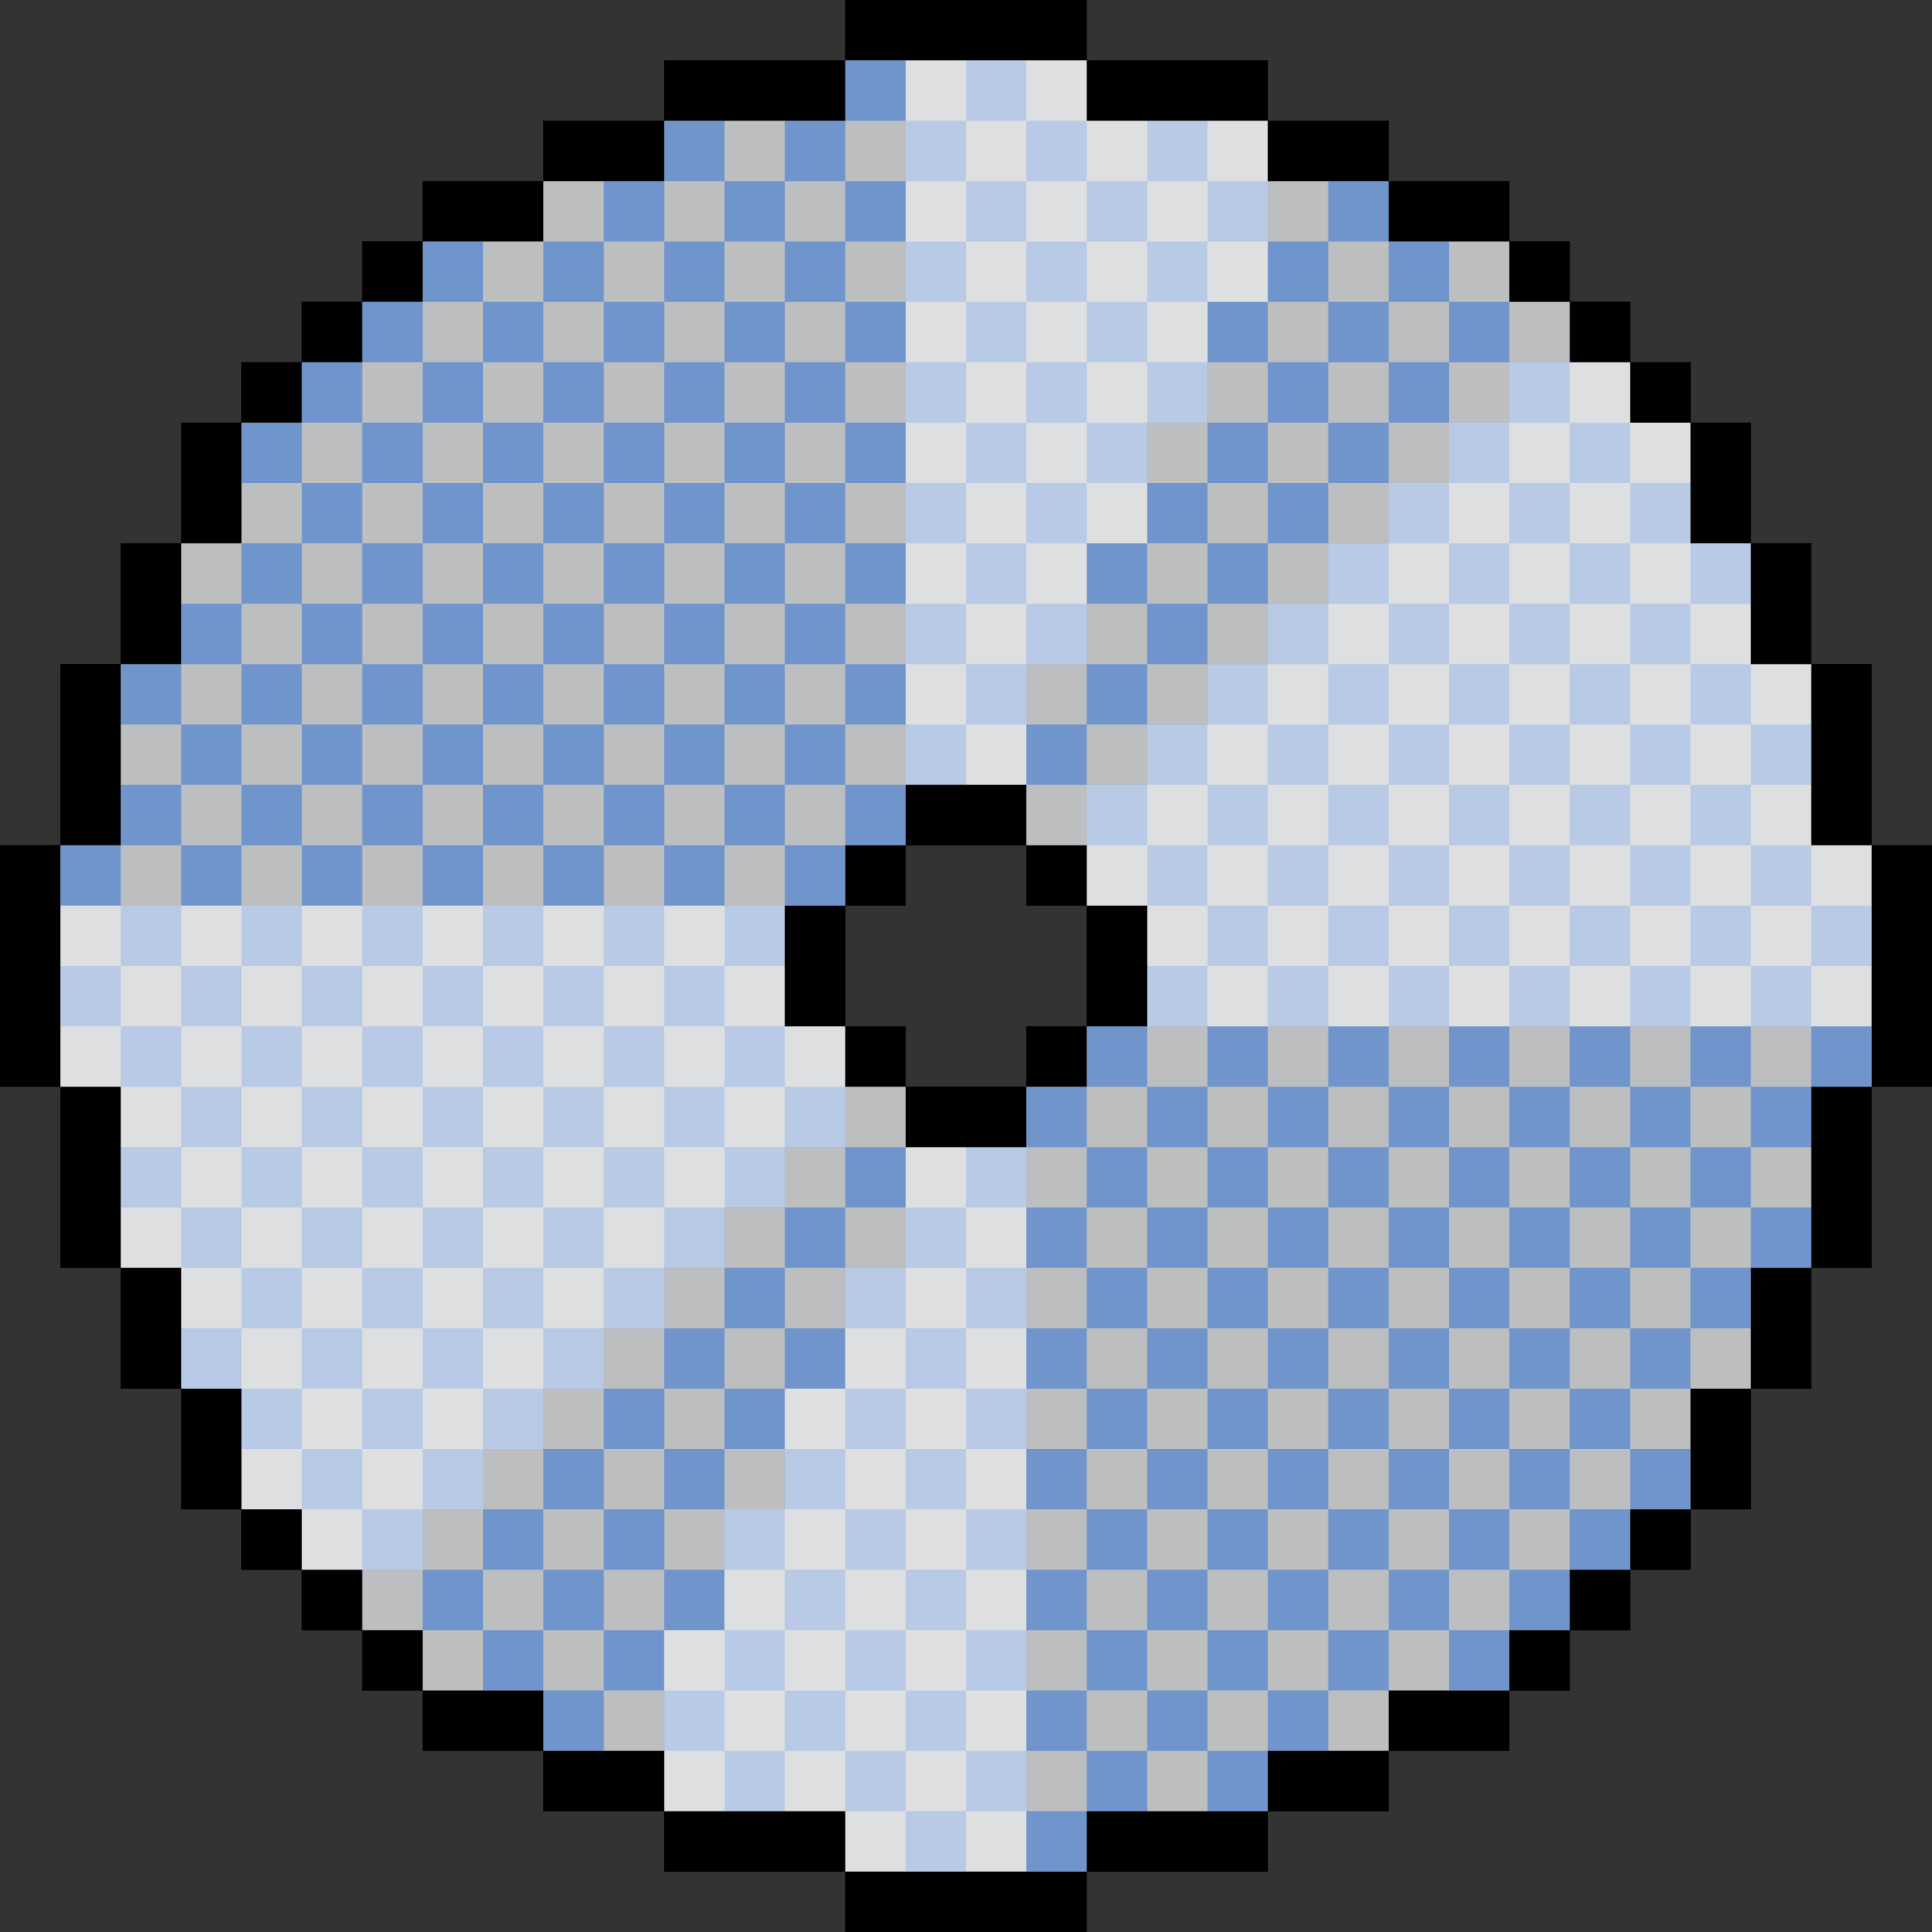
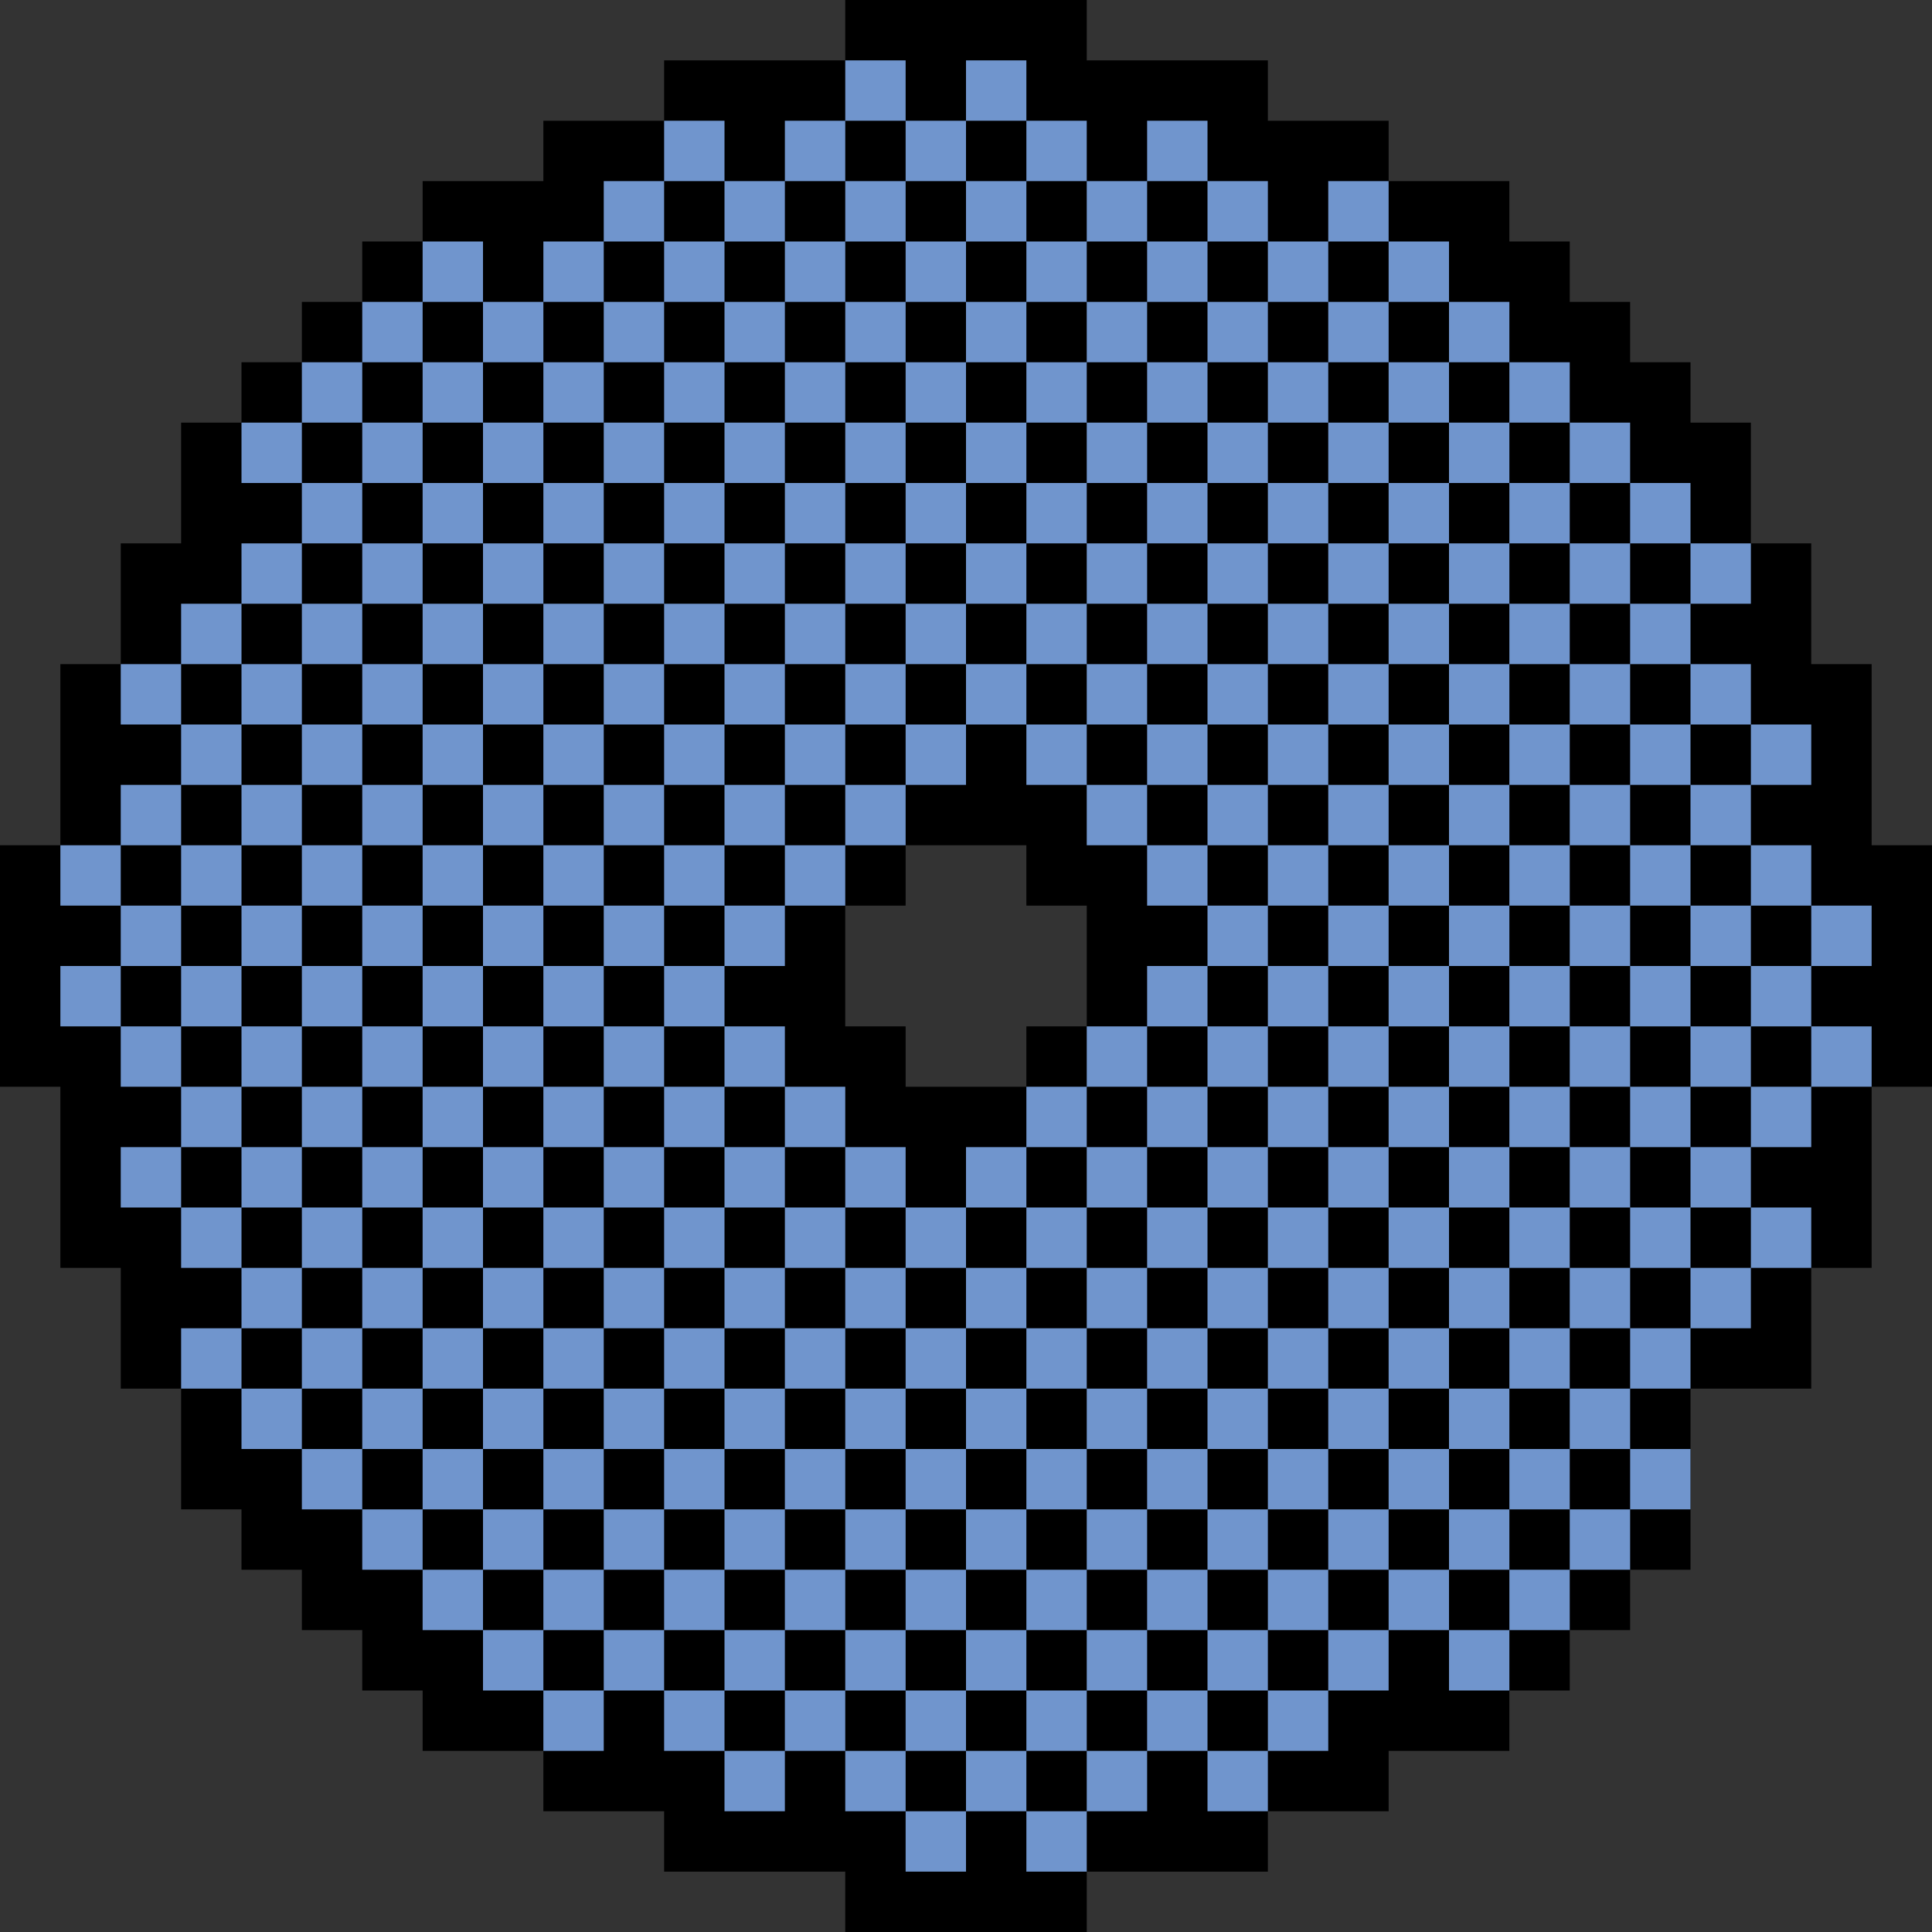
<svg xmlns="http://www.w3.org/2000/svg" fill="#000000" height="400" preserveAspectRatio="xMidYMid meet" version="1" viewBox="0.0 0.0 400.0 400.0" width="400" zoomAndPan="magnify">
  <rect x="0.0" y="0.0" width="400.0" height="400.0" fill="#333333" stroke="none" />
  <g id="change1_1">
-     <path d="M387.5,175v-37.5H375v-25h-12.5v-25H350V75h-12.5V62.5H325V50h-12.5V37.5h-25V25h-25V12.5H225V0h-50v12.5h-37.5V25h-25v12.5 h-25V50H75v12.5H62.5V75H50v12.5H37.5v25H25v25H12.5V175H0v50h12.5v37.5H25v25h12.5v25H50V325h12.5v12.5H75V350h12.5v12.5h25V375h25 v12.5H175V400h50v-12.5h37.5V375h25v-12.5h25V350H325v-12.5h12.5V325H350v-12.5h12.5v-25H375v-25h12.5V225H400v-50H387.5z M212.5,212.5V225h-25v-12.5H175v-25h12.5V175h25v12.5H225v25H212.5z" />
+     <path d="M387.5,175v-37.5H375v-25h-12.5v-25H350V75h-12.5V62.5H325V50h-12.5V37.5h-25V25h-25V12.5H225V0h-50v12.5h-37.5V25h-25v12.5 h-25V50H75v12.5H62.5V75H50v12.5H37.5v25H25v25H12.5V175H0v50h12.5v37.5H25v25h12.5v25H50V325h12.5v12.5H75V350h12.5v12.5h25V375h25 v12.5H175V400h50v-12.5h37.5V375h25v-12.5h25V350H325v-12.5h12.5V325H350v-12.5v-25H375v-25h12.5V225H400v-50H387.5z M212.5,212.5V225h-25v-12.5H175v-25h12.5V175h25v12.5H225v25H212.5z" />
  </g>
  <g id="change2_1">
-     <path d="M375,137.5l-12.5-25l-12.5-25L312.5,50l-25-12.5l-25-12.5L225,12.5L200,0l-25,12.5L137.5,25l-50,25L50,87.5 l-12.5,25l-12.5,25L12.5,175v50L25,262.5l12.5,25l12.5,25L87.5,350l25,12.5l25,12.5l37.5,12.5h50l37.5-12.5l25-12.5l25-12.5 l37.5-37.5l12.5-25l12.5-25l12.5-37.5v-50L375,137.5z M200,237.5L162.5,200l12.5-12.5l25-25l37.5,37.5L200,237.5z" fill="#bcbec0" />
-   </g>
+     </g>
  <g id="change3_1">
    <path d="M187.5,25H175V12.5h12.5V25z M212.5,12.5H200V25h12.5V12.5z M175,25h-12.5v12.5H175V25z M200,37.5V25h-12.5 v12.5H200z M225,37.5V25h-12.5v12.5H225z M250,25h-12.5v12.5H250V25z M150,25h-12.5v12.5H150V25z M187.5,37.5H175V50h12.5V37.5z M212.5,50V37.5H200V50H212.5z M237.5,50V37.5H225V50H237.5z M262.5,50V37.5H250V50H262.5z M162.5,50V37.5H150V50H162.5z M137.5,37.5H125V50h12.5V37.5z M150,50h-12.5v12.5H150V50z M175,62.5V50h-12.5v12.5H175z M200,50h-12.5v12.5H200V50z M225,62.5V50 h-12.5v12.5H225z M250,62.5V50h-12.5v12.5H250z M275,62.5V50h-12.5v12.5H275z M287.5,37.5H275V50h12.5V37.5z M125,50h-12.5v12.5H125 V50z M162.5,62.5H150V75h12.5V62.5z M187.5,75V62.5H175V75H187.5z M212.5,75V62.5H200V75H212.5z M237.5,75V62.5H225V75H237.5z M137.5,62.5H125V75h12.5V62.5z M175,75h-12.5v12.5H175V75z M200,87.5V75h-12.5v12.5H200z M225,87.5V75h-12.5v12.5H225z M250,87.5 V75h-12.5v12.5H250z M150,75h-12.5v12.5H150V75z M125,87.5V75h-12.5v12.5H125z M137.5,100V87.5H125V100H137.5z M162.5,87.5H150V100 h12.5V87.5z M187.5,87.5H175V100h12.5V87.5z M212.5,100V87.5H200V100H212.5z M237.5,100V87.5H225V100H237.5z M262.5,100V87.5H250 V100H262.5z M275,87.5V75h-12.5v12.5H275z M262.5,75V62.5H250V75H262.5z M112.5,87.5H100V100h12.5V87.5z M150,112.5V100h-12.5v12.5 H150z M175,100h-12.5v12.5H175V100z M200,100h-12.5v12.5H200V100z M225,112.5V100h-12.5v12.5H225z M125,100h-12.5v12.5H125V100z M162.5,125v-12.5H150V125H162.5z M187.5,112.5H175V125h12.5V112.5z M212.5,125v-12.5H200V125H212.5z M237.5,125v-12.5H225V125 H237.5z M137.5,112.5H125V125h12.5V112.5z M112.5,112.5H100V125h12.5V112.5z M125,125h-12.5v12.5H125V125z M150,125h-12.5v12.5H150 V125z M175,137.5V125h-12.5v12.5H175z M200,125h-12.5v12.5H200V125z M225,137.5V125h-12.5v12.5H225z M250,137.5V125h-12.5v12.5H250z M237.5,150v-12.5H225V150H237.5z M262.5,125v-12.5H250V125H262.5z M250,112.5V100h-12.5v12.5H250z M137.5,137.5H125V150h12.5V137.5 z M162.5,137.5H150V150h12.5V137.5z M187.5,150v-12.5H175V150H187.5z M212.5,137.5H200V150h12.5V137.5z M112.5,137.5H100V150h12.5 V137.5z M100,75H87.5v12.5H100V75z M100,100H87.5v12.5H100V100z M100,125H87.5v12.5H100V125z M87.5,87.5H75V100h12.5V87.5z M87.5,112.5H75V125h12.5V112.5z M87.5,137.5H75V150h12.5V137.5z M75,75H62.5v12.5H75V75z M75,100H62.5v12.5H75V100z M75,125H62.5 v12.5H75V125z M50,87.5V100h12.5V87.5H50z M62.5,112.5H50V125h12.5V112.5z M62.5,137.5H50V150h12.5V137.5z M87.5,62.5H75V75h12.5 V62.5z M112.5,75V62.5H100V75H112.5z M100,50H87.5v12.5H100V50z M25,137.5V150h12.5v-12.5H25z M50,125H37.5v12.5H50V125z M150,150 h-12.5v12.5H150V150z M175,150h-12.5v12.5H175V150z M200,162.5V150h-12.5v12.5H200z M225,162.5V150h-12.5v12.5H225z M125,150h-12.5 v12.5H125V150z M100,150H87.5v12.5H100V150z M112.5,162.5H100V175h12.5V162.5z M137.5,162.5H125V175h12.5V162.5z M162.5,162.5H150 V175h12.5V162.5z M175,175h12.5v-12.5H175V175z M237.5,175v-12.5H225V175H237.5z M250,162.5V150h-12.5v12.5H250z M125,175h-12.5 v12.5H125V175z M150,175h-12.5v12.5H150V175z M162.5,187.5H175V175h-12.5V187.5z M100,175H87.5v12.5H100V175z M137.5,187.5H125V200 h12.5V187.5z M162.5,187.5H150V200h12.5V187.5z M100,187.5V200h12.5v-12.5H100z M87.5,187.5H75V200h12.5V187.5z M87.5,200v12.5H100 V200H87.5z M125,200h-12.5v12.5H125V200z M137.5,200v12.5H150V200H137.5z M112.5,212.5H100V225h12.5V212.5z M125,212.5V225h12.5 v-12.5H125z M150,212.5V225h12.5v-12.5H150z M75,212.5V225h12.5v-12.5H75z M112.5,225v12.5H125V225H112.5z M137.5,225v12.5H150V225 H137.5z M162.5,225v12.5H175V225H162.5z M100,225H87.5v12.5H100V225z M87.5,237.5H75V250h12.5V237.5z M100,237.5V250h12.5v-12.5H100 z M125,237.5V250h12.5v-12.5H125z M150,237.5V250h12.5v-12.5H150z M175,237.5V250h12.5v-12.5H175z M200,237.5V250h12.5v-12.5H200z M225,250h12.5v-12.5H225V250z M212.5,250v12.5H225V250H212.5z M225,262.5V275h12.5v-12.5H225z M212.5,287.5H225V275h-12.5V287.5z M187.5,262.5H200V250h-12.5V262.5z M225,225h-12.5v12.5H225V225z M87.5,250v12.5H100V250H87.5z M112.5,250v12.5H125V250H112.5z M137.5,250v12.5H150V250H137.5z M162.5,250v12.5H175V250H162.5z M100,262.5V275h12.5v-12.5H100z M125,262.5V275h12.5v-12.5H125z M150,262.5V275h12.5v-12.5H150z M175,262.5V275h12.5v-12.5H175z M75,262.5V275h12.5v-12.5H75z M200,275h12.5v-12.5H200V275z M112.5,275v12.5H125V275H112.5z M137.5,275v12.5H150V275H137.5z M162.5,275v12.5H175V275H162.5z M187.5,275v12.5H200V275H187.5z M87.5,275v12.5H100V275H87.5z M125,287.5V300h12.5v-12.5H125z M150,287.5V300h12.5v-12.5H150z M175,287.5V300h12.5v-12.5H175z M200,300h12.5v-12.5H200V300z M100,287.5V300h12.5v-12.5H100z M75,287.5V300h12.5v-12.5H75z M87.5,300v12.5H100V300H87.5z M112.5,300v12.5H125V300H112.5z M137.5,300v12.5H150V300H137.5z M162.5,300v12.5H175V300H162.5z M187.5,300v12.5H200V300H187.5z M212.5,312.5H225V300h-12.5V312.5z M225,300h12.5v-12.5H225V300z M100,312.5V325h12.5v-12.5H100z M125,312.5V325h12.5v-12.5H125z M150,312.5V325h12.5v-12.5H150z M175,312.5V325h12.5v-12.5H175z M75,312.5V325h12.5v-12.5H75z M112.5,325v12.5H125V325H112.5z M137.5,325v12.5H150V325H137.5z M162.5,325v12.5H175V325H162.5z M187.5,325v12.5H200V325H187.5z M87.5,325v12.5H100V325H87.5z M62.5,275v12.5H75V275H62.5z M50,287.5V300h12.5v-12.5H50z M100,337.5V350h12.5v-12.5H100z M125,337.5V350h12.5v-12.5H125z M150,337.5V350h12.5v-12.5H150z M175,337.5V350h12.5v-12.5H175z M200,350h12.5v-12.5H200V350z M187.5,350v12.5H200V350H187.5z M212.5,325v12.5H225V325H212.5z M225,325h12.5v-12.5H225V325z M200,312.5V325h12.5v-12.5H200z M37.5,275v12.5H50V275H37.5z M62.5,262.5H50V275h12.5V262.5z M212.5,387.5H225V375h-12.5V387.5z M112.5,362.5H125V350h-12.5V362.5z M137.5,350v12.5H150V350 H137.5z M162.5,350v12.5H175V350H162.5z M225,375h12.5v-12.5H225V375z M187.5,387.5H200V375h-12.5V387.5z M212.5,362.5H225V350 h-12.5V362.5z M37.5,250v12.5H50V250H37.5z M150,375h12.5v-12.5H150V375z M175,362.5V375h12.5v-12.5H175z M62.5,300v12.5H75V300 H62.5z M200,362.5V375h12.5v-12.5H200z M287.5,175v-12.5H275V175H287.5z M300,175h12.5v-12.5H300V175z M337.5,175v-12.5H325V175 H337.5z M350,175h12.5v-12.5H350V175z M262.5,175v-12.5H250V175H262.5z M287.5,187.5H300V175h-12.5V187.5z M325,187.5V175h-12.5 v12.5H325z M337.5,187.5H350V175h-12.5V187.5z M375,187.5V175h-12.5v12.5H375z M275,187.5V175h-12.5v12.5H275z M250,187.5V175h-12.5 v12.5H250z M250,200h12.5v-12.5H250V200z M275,200h12.5v-12.5H275V200z M300,200h12.5v-12.5H300V200z M325,200h12.5v-12.5H325V200z M350,187.5V200h12.5v-12.5H350z M387.5,200v-12.5H375V200H387.5z M287.5,100V87.5H275V100H287.5z M262.5,212.5H275V200h-12.5V212.5 z M287.5,212.5H300V200h-12.5V212.5z M312.5,212.5H325V200h-12.5V212.5z M337.5,212.5H350V200h-12.5V212.5z M237.5,212.5H250V200 h-12.5V212.5z M275,225h12.5v-12.5H275V225z M300,225h12.5v-12.5H300V225z M325,225h12.5v-12.5H325V225z M350,225h12.5v-12.5H350 V225z M250,225h12.5v-12.5H250V225z M237.5,237.5H250V225h-12.5V237.5z M237.5,212.5H225V225h12.5V212.5z M262.5,237.5H275V225 h-12.5V237.5z M287.5,237.5H300V225h-12.5V237.5z M312.5,237.5H325V225h-12.5V237.5z M337.5,237.5H350V225h-12.5V237.5z M362.5,237.5H375V225h-12.5V237.5z M387.5,225v-12.5H375V225H387.5z M250,250h12.5v-12.5H250V250z M275,250h12.5v-12.5H275V250z M300,250h12.5v-12.5H300V250z M325,250h12.5v-12.5H325V250z M262.5,262.5H275V250h-12.5V262.5z M287.5,262.5H300V250h-12.5V262.5z M312.5,262.5H325V250h-12.5V262.5z M337.5,262.5H350V250h-12.5V262.5z M237.5,262.5H250V250h-12.5V262.5z M375,262.5V250h-12.5 v12.5H375z M275,275h12.5v-12.5H275V275z M300,275h12.5v-12.5H300V275z M325,275h12.5v-12.5H325V275z M350,275h12.5v-12.5H350V275z M250,275h12.5v-12.5H250V275z M287.5,287.5H300V275h-12.5V287.5z M312.5,287.5H325V275h-12.5V287.5z M337.5,287.5H350V275h-12.5 V287.5z M350,162.5V150h-12.5v12.5H350z M262.5,287.5H275V275h-12.5V287.5z M237.5,275v12.5H250V275H237.5z M250,287.5V300h12.5 v-12.5H250z M275,300h12.5v-12.5H275V300z M300,300h12.5v-12.5H300V300z M325,300h12.5v-12.5H325V300z M287.5,75V62.5H275V75H287.5z M362.5,200v12.5H375V200H362.5z M350,250h12.5v-12.5H350V250z M262.5,300v12.5H275V300H262.5z M287.5,312.5H300V300h-12.5V312.5z M312.5,312.5H325V300h-12.5V312.5z M350,312.5V300h-12.5v12.5H350z M237.5,312.5H250V300h-12.5V312.5z M275,312.5V325h12.5v-12.5 H275z M300,325h12.5v-12.5H300V325z M325,325h12.5v-12.5H325V325z M262.5,150v-12.5H250V150H262.5z M287.5,150v-12.5H275V150H287.5z M250,325h12.5v-12.5H250V325z M237.5,337.5H250V325h-12.5V337.5z M262.5,337.5H275V325h-12.5V337.5z M287.5,325v12.5H300V325H287.5 z M312.5,337.5H325V325h-12.5V337.5z M275,112.5V100h-12.5v12.5H275z M300,112.5V100h-12.5v12.5H300z M275,162.5V150h-12.5v12.5H275 z M300,162.5V150h-12.5v12.5H300z M312.5,162.5H325V150h-12.5V162.5z M362.5,150v-12.5H350V150H362.5z M375,162.5V150h-12.5v12.5 H375z M250,350h12.5v-12.5H250V350z M275,350h12.5v-12.5H275V350z M300,350h12.5v-12.5H300V350z M287.5,125v-12.5H275V125H287.5z M312.5,100V87.5H300V100H312.5z M312.5,75V62.5H300V75H312.5z M300,62.5V50h-12.5v12.5H300z M325,112.5V100h-12.5v12.5H325z M312.5,125v-12.5H300V125H312.5z M325,150h12.5v-12.5H325V150z M262.5,362.5H275V350h-12.5V362.5z M75,250H62.5v12.5H75V250z M250,375h12.5v-12.5H250V375z M312.5,150v-12.5H300V150H312.5z M337.5,137.5H350V125h-12.5V137.5z M325,137.5V125h-12.5v12.5H325z M350,112.5V100h-12.5v12.5H350z M362.5,125v-12.5H350V125H362.5z M337.5,125v-12.5H325V125H337.5z M337.5,100V87.5H325V100H337.5z M325,87.5V75h-12.5v12.5H325z M300,87.5V75h-12.5v12.5H300z M275,137.5V125h-12.5v12.5H275z M237.5,350v12.5H250V350H237.5z M225,337.5V350h12.5v-12.5H225z M300,137.5V125h-12.5v12.5H300z M87.5,162.5H75V175h12.5V162.5z M50,187.5V200h12.5v-12.5H50z M62.5,212.5H50V225h12.5V212.5z M50,237.5V250h12.5v-12.5H50z M62.5,162.5H50V175h12.5V162.5z M75,175H62.5v12.5H75V175z M75,200 H62.5v12.5H75V200z M62.5,225v12.5H75V225H62.5z M75,150H62.5v12.5H75V150z M50,175H37.5v12.5H50V175z M37.5,200v12.5H50V200H37.5z M50,225H37.5v12.5H50V225z M50,150H37.5v12.5H50V150z M37.5,187.5H25V200h12.5V187.5z M25,212.5V225h12.5v-12.5H25z M25,237.5V250 h12.5v-12.5H25z M37.5,162.5H25V175h12.5V162.5z M12.5,200v12.5H25V200H12.5z M12.5,175v12.5H25V175H12.5z" fill="#7095cd" />
  </g>
  <g id="change4_1">
-     <path d="M137.5,275H125v12.5h-12.5V300H100v12.5H87.5V325H75v12.5l-25-25l-12.5-25l-12.5-25L12.5,225v-25v-12.5h150V200 v12.5H175V225v12.5h-12.5V250H150v12.5h-12.5V275z M375,137.5l-12.5-25l-12.5-25l-25-25V75h-12.5v12.5H300V100h-12.5v12.5H275V125 h-12.5v12.5H250V150h-12.5v12.5H225V175v12.5h12.5V200v12.5h150V200v-25L375,137.5z M187.5,237.5v25H175v25h-12.5v25H150v25h-12.5 v25V375l37.5,12.5h25h12.5v-150H200H187.5z M225,112.5h12.5v-25H250v-25h12.5v-25V25L225,12.5h-25h-12.5v150H200h12.5v-25H225V112.5 z" fill="#ffffff" opacity="0.5" />
-   </g>
+     </g>
  <g id="change1_2">
-     <path d="M225,12.5h-50V0h50V12.5z M212.5,162.5h-25V175h25V162.5z M225,187.5V175h-12.5v12.5H225z M187.5,175H175v12.5h12.5V175z M212.5,225H225v-12.5h-12.5V225z M175,212.5V225h12.5v-12.5H175z M187.5,237.5h25V225h-25V237.5z M262.5,25V12.5H225V25H262.5z M287.5,37.5V25h-25v12.5H287.5z M312.5,50V37.5h-25V50H312.5z M325,62.5V50h-12.5v12.5H325z M337.5,75V62.5H325V75H337.5z M350,87.5V75h-12.5v12.5H350z M362.5,112.5v-25H350v25H362.5z M375,137.5v-25h-12.5v25H375z M387.5,175v-37.5H375V175H387.5z M387.5,175v50H400v-50H387.5z M137.5,25h-25v12.5h25V25z M175,12.5h-37.5V25H175V12.5z M175,400h50v-12.5h-50V400z M137.5,375v12.5 H175V375H137.5z M225,387.5h37.5V375H225V387.5z M375,262.5h12.5V225H375V262.5z M362.5,287.5H375v-25h-12.5V287.5z M350,312.5h12.5 v-25H350V312.5z M337.5,325H350v-12.5h-12.5V325z M325,337.5h12.5V325H325V337.5z M312.5,350H325v-12.5h-12.5V350z M287.5,362.5h25 V350h-25V362.5z M262.5,375h25v-12.5h-25V375z M112.5,37.5h-25V50h25V37.5z M87.5,50H75v12.5h12.5V50z M75,62.5H62.5V75H75V62.5z M62.5,75H50v12.5h12.5V75z M50,87.5H37.5v25H50V87.5z M37.5,112.5H25v25h12.5V112.5z M25,137.5H12.5V175H25V137.5z M0,175v50h12.5 v-50H0z M12.5,225v37.5H25V225H12.5z M25,262.5v25h12.5v-25H25z M37.5,287.5v25H50v-25H37.5z M50,312.5V325h12.5v-12.5H50z M62.5,325v12.5H75V325H62.5z M75,337.5V350h12.5v-12.5H75z M87.5,350v12.5h25V350H87.5z M112.5,362.5V375h25v-12.5H112.5z M225,212.5h12.5v-25H225V212.5z M162.5,187.5v25H175v-25H162.5z" />
-   </g>
+     </g>
</svg>